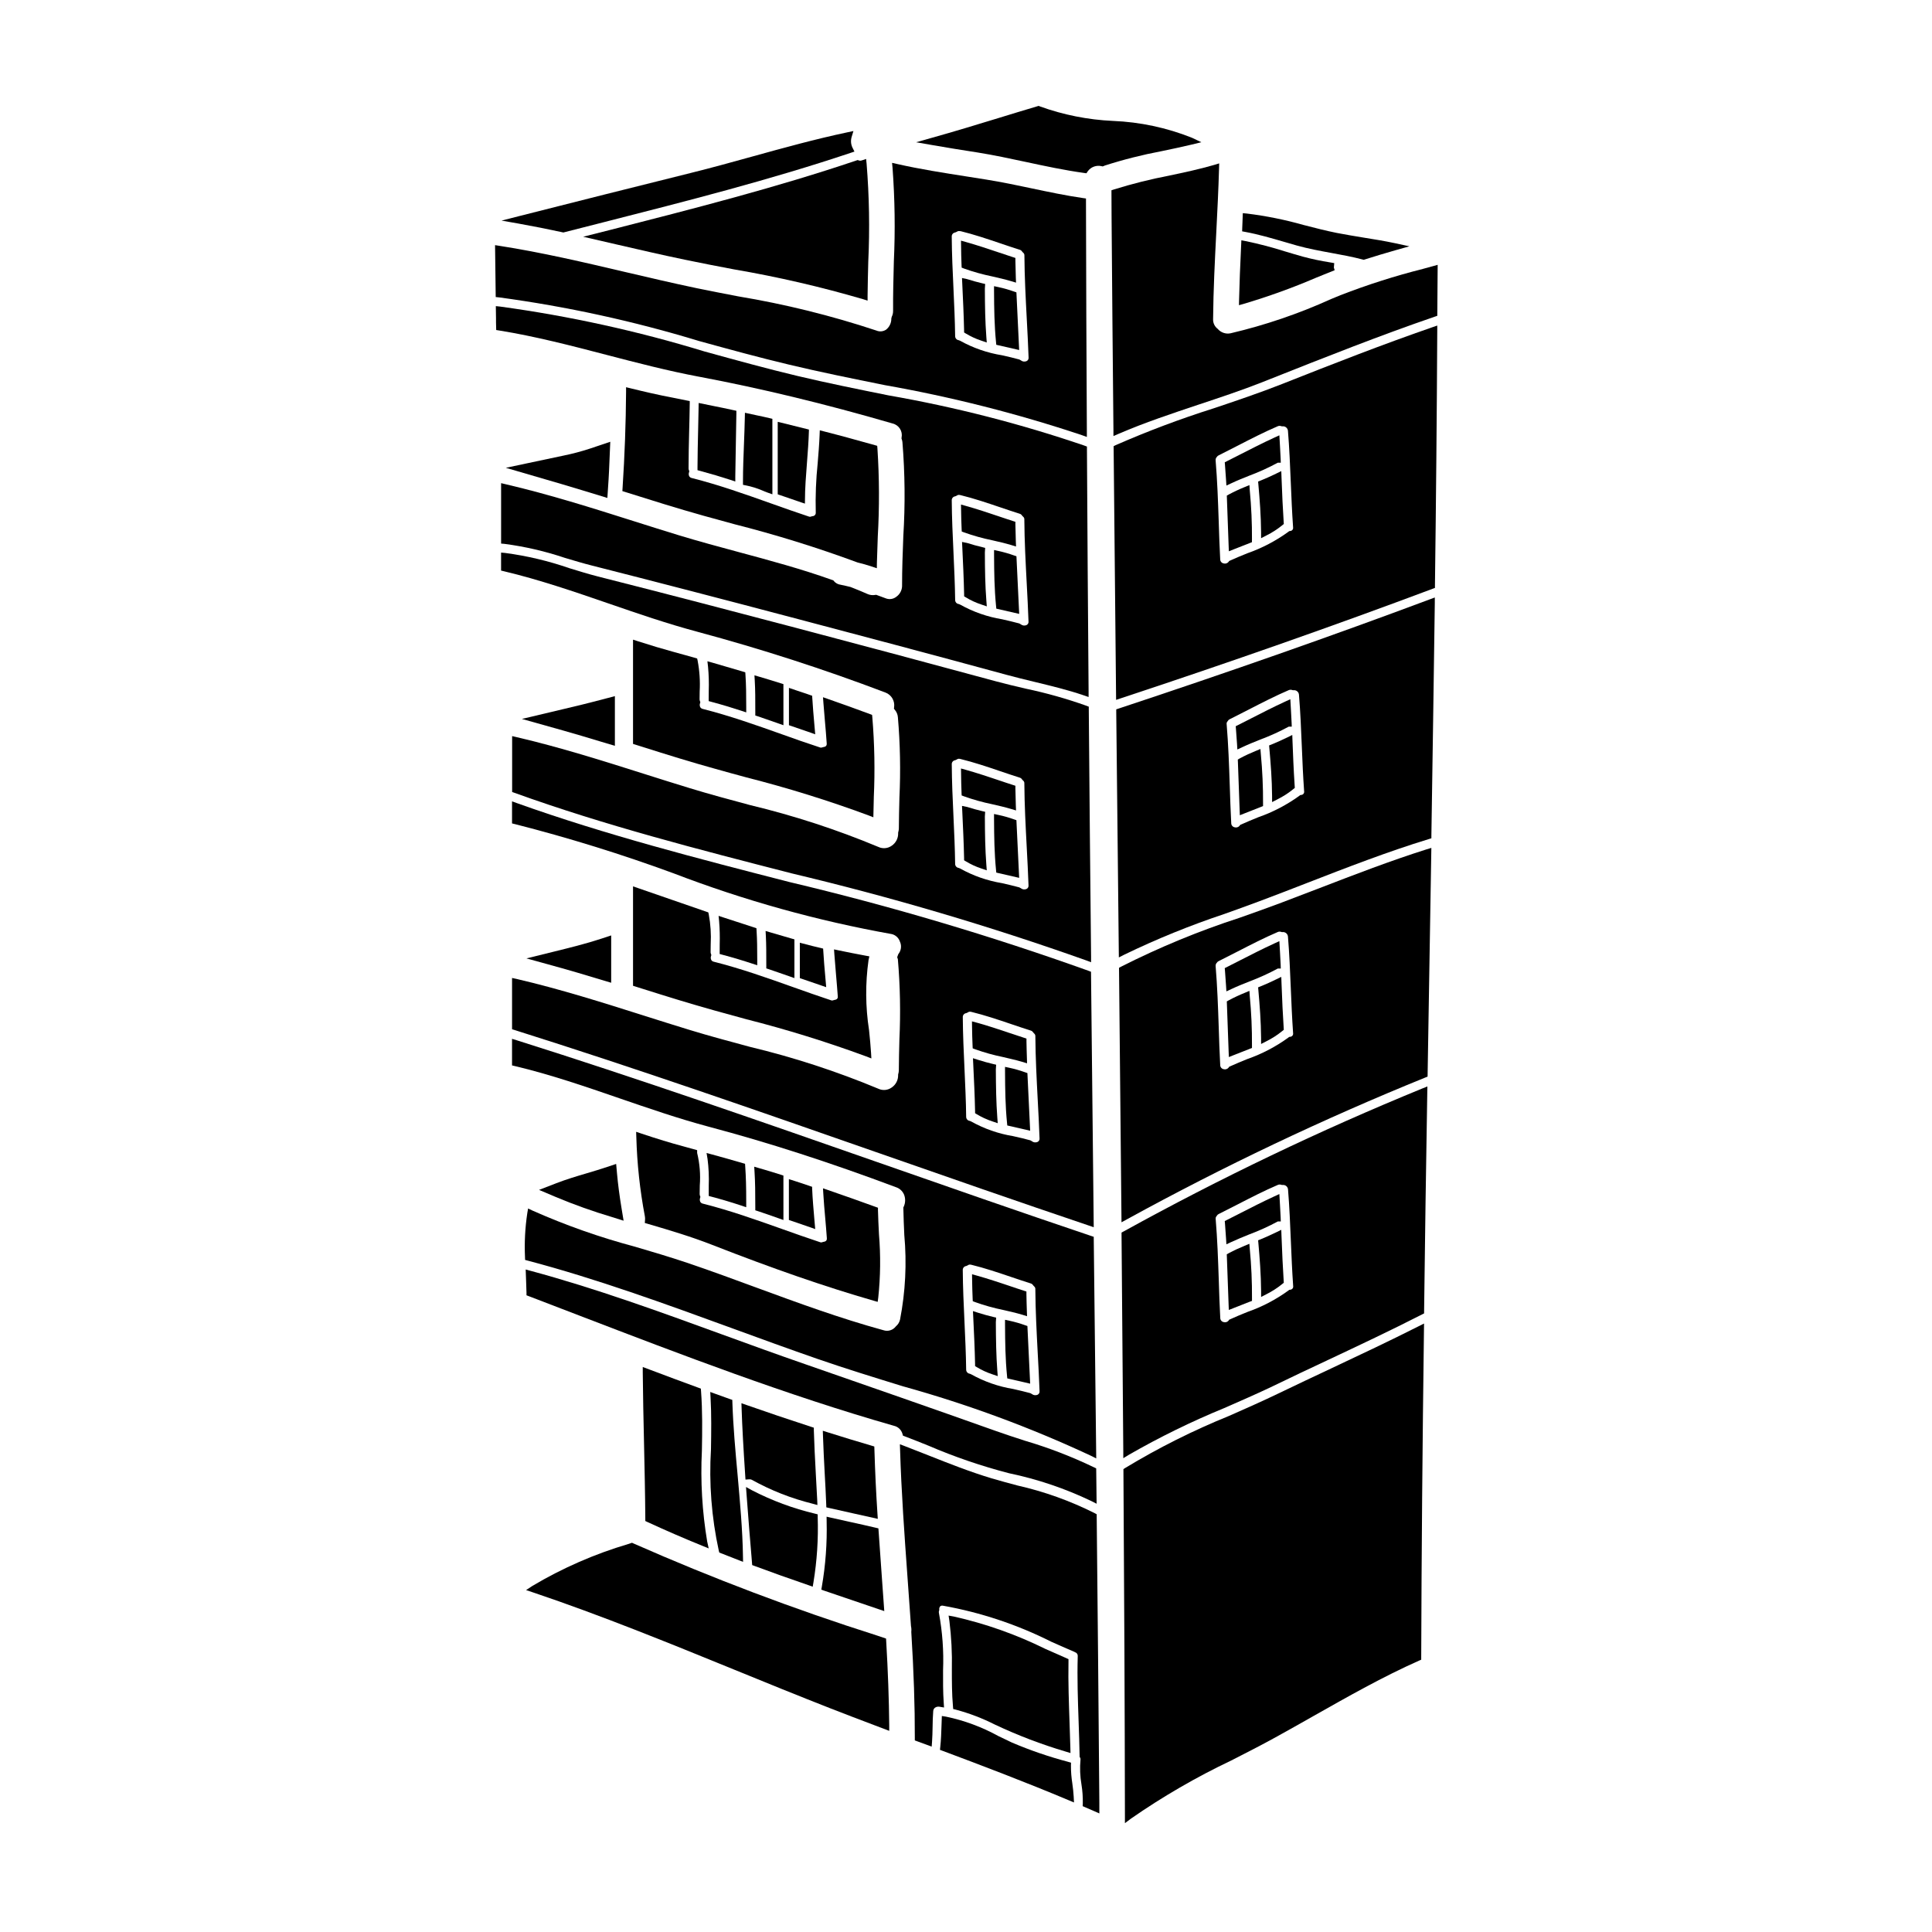
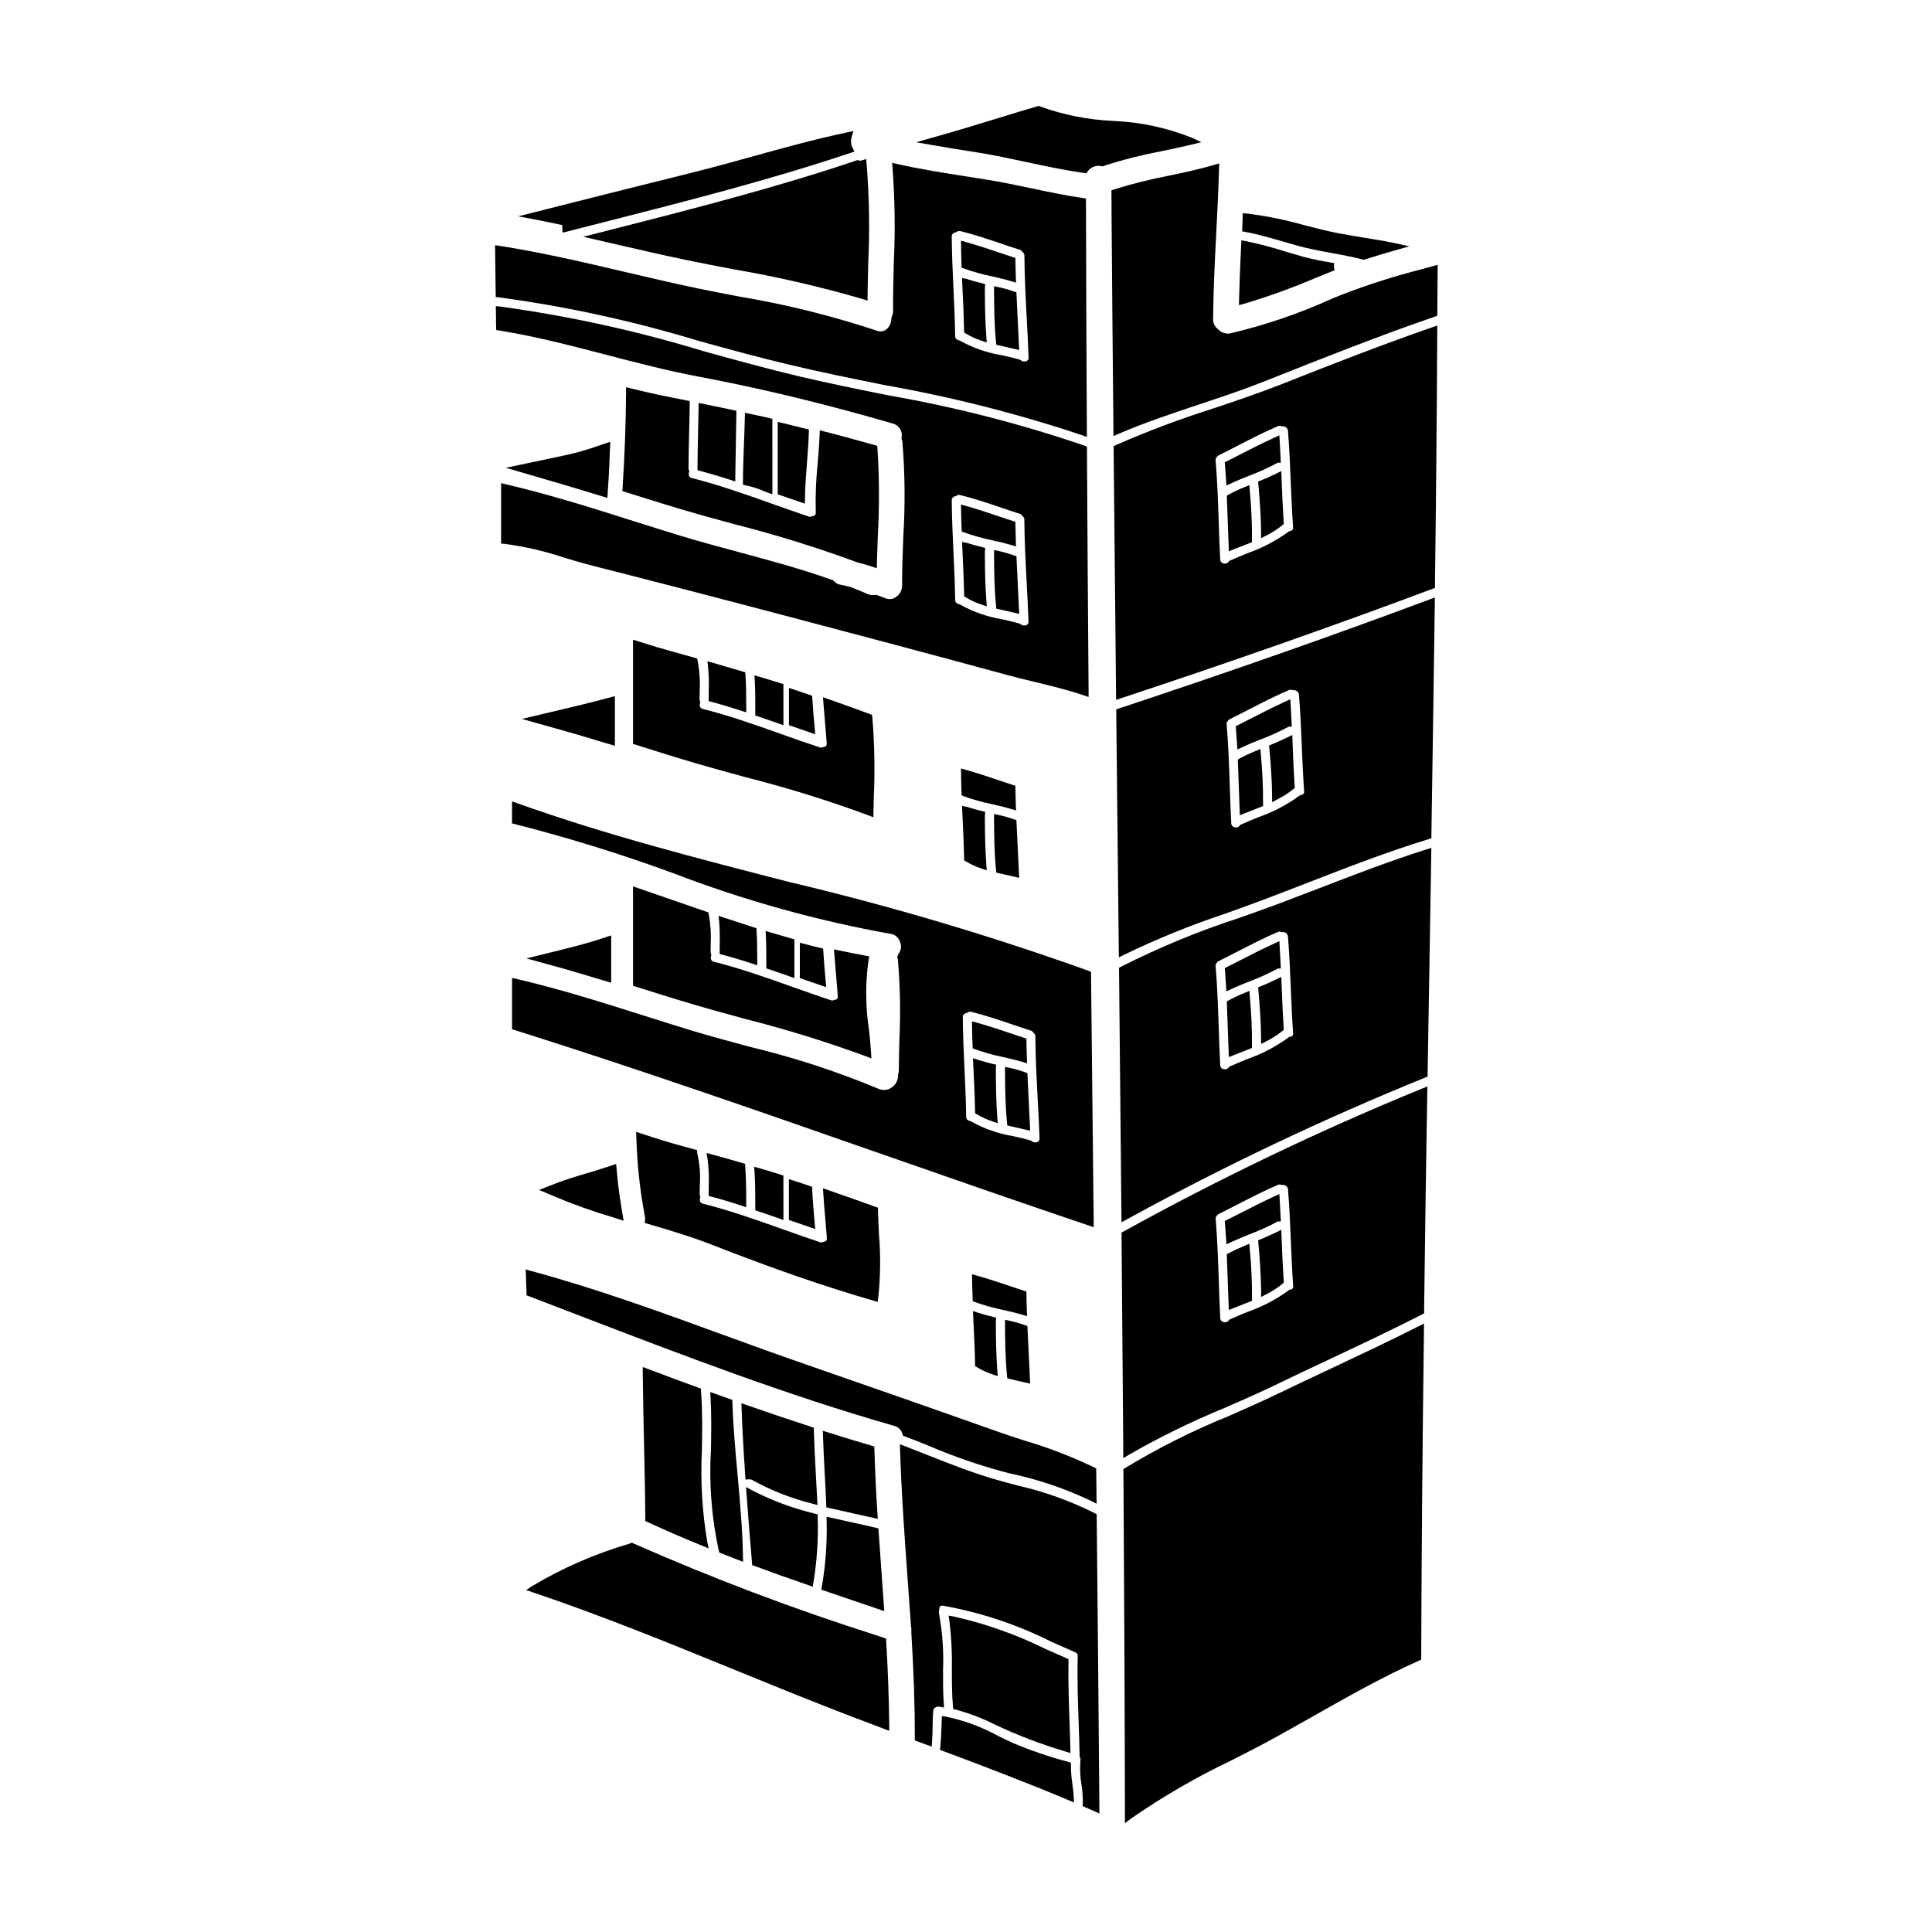
<svg xmlns="http://www.w3.org/2000/svg" fill="#000000" width="800px" height="800px" version="1.1" viewBox="144 144 512 512">
  <g>
    <path d="m347.75 400.85c1.832 0.613 3.66 1.25 5.465 1.891l1.312 0.465v-10.266l-0.715-0.203c-1.828-0.512-3.652-1.055-5.582-1.625l-1.34-0.395 0.074 1.395c0.113 2.215 0.113 4.562 0.113 7.812v0.707z" />
    <path d="m279.7 403.17v13.59l0.688 0.211c32.102 10.113 64.449 21.402 95.73 32.332 18.473 6.449 37.578 13.121 56.418 19.477l1.316 0.445-0.723-67.699-0.625-0.238v-0.004c-26.004-9.32-52.504-17.188-79.383-23.555-23.902-6.137-48.625-12.484-72.105-20.883l-1.32-0.473v5.844l0.758 0.18h0.004c14.227 3.625 28.254 7.977 42.035 13.039 18.73 7.191 38.105 12.586 57.859 16.113 0.996 0.25 1.801 0.992 2.125 1.969 0.441 0.926 0.398 2.008-0.121 2.894-0.117 0.156-0.227 0.32-0.32 0.496l-0.27 0.762 0.172 0.512h0.004c0.609 7.082 0.746 14.199 0.41 21.297-0.07 2.754-0.141 5.484-0.152 8.23-0.012 0.305-0.062 0.605-0.148 0.898l-0.039 0.156v0.168c0.023 1.309-0.617 2.539-1.703 3.269-1.035 0.746-2.394 0.871-3.543 0.324-11.031-4.602-22.414-8.312-34.035-11.098-5.281-1.418-10.738-2.879-15.969-4.481-3.977-1.215-7.938-2.469-11.895-3.723-11.02-3.496-22.434-7.109-33.953-9.789zm139.79 42.488c0.055 0.41-0.168 0.809-0.547 0.977-0.504 0.219-1.086 0.133-1.508-0.219l-0.395-0.219c-1.477-0.414-3.004-0.758-4.543-1.105h0.004c-3.918-0.641-7.695-1.961-11.16-3.902l-0.348-0.141h0.004c-0.539-0.066-0.945-0.516-0.953-1.059-0.043-4.238-0.262-8.5-0.438-12.648-0.211-4.516-0.426-9.188-0.457-13.777-0.023-0.543 0.379-1.012 0.922-1.074l0.395-0.18v-0.004c0.164-0.129 0.367-0.203 0.582-0.203 0.125 0.004 0.25 0.023 0.367 0.055 3.566 0.871 7.117 2.07 10.551 3.234 1.738 0.59 3.484 1.18 5.223 1.727l0.004 0.004c0.242 0.074 0.453 0.234 0.582 0.457l0.242 0.27v-0.004c0.254 0.195 0.391 0.504 0.363 0.824 0.039 5.629 0.34 11.328 0.629 16.84 0.18 3.379 0.359 6.758 0.48 10.148z" />
    <path d="m331.83 386.32-0.125-0.531-0.516-0.176c-3.055-1.051-6.113-2.106-9.176-3.172-2.988-1.051-5.973-2.082-8.949-3.094l-1.305-0.449v26.344l2.586 0.816c6.238 1.969 12.691 3.984 19.113 5.762 2.746 0.77 5.512 1.531 8.297 2.281 10.742 2.727 21.336 6.012 31.738 9.84l1.43 0.555-0.09-1.531c-0.105-1.801-0.312-3.836-0.531-5.992-0.953-6.137-0.996-12.383-0.133-18.535l0.223-0.992-1.008-0.184c-2.363-0.438-4.723-0.902-7.086-1.395l-1.273-0.27 0.09 1.301c0.129 1.824 0.289 3.637 0.445 5.457s0.328 3.75 0.461 5.668c0.02 0.211 0.078 0.859-0.879 0.973l-0.305 0.082 0.004-0.004c-0.207 0.094-0.441 0.094-0.648 0-3.391-1.121-6.754-2.312-10.117-3.512-6.773-2.41-13.777-4.898-20.902-6.691-0.281-0.047-0.527-0.219-0.676-0.461-0.156-0.316-0.184-0.676-0.07-1.008l0.086-0.301-0.098-0.297c-0.074-0.164-0.105-0.348-0.094-0.531 0-0.668 0-1.344 0.023-2.016v0.004c0.145-2.66-0.027-5.324-0.516-7.941z" />
    <path d="m334.72 396.82 0.727 0.195c2.961 0.789 5.555 1.574 7.93 2.363l1.297 0.434 0.004-1.352c0-3.148-0.027-5.422-0.176-7.812l-0.043-0.668-0.637-0.207c-2.652-0.844-5.301-1.715-7.949-2.586l-1.438-0.477 0.148 1.508-0.004-0.004c0.16 1.984 0.211 3.977 0.152 5.965z" />
    <path d="m305.97 404.44v-12.543l-2.582 0.852c-4.094 1.348-8.383 2.402-12.531 3.426l-7.34 1.812 7.285 2.012c4.238 1.16 8.441 2.41 12.621 3.684z" />
-     <path d="m328.87 311.44c16.844 4.527 33.453 9.895 49.762 16.082 1.598 0.594 2.562 2.219 2.316 3.902l-0.047 0.395 0.262 0.32-0.004-0.004c0.457 0.547 0.734 1.219 0.789 1.93 0.609 7.082 0.746 14.199 0.41 21.301-0.07 2.754-0.141 5.481-0.152 8.227-0.012 0.305-0.062 0.605-0.148 0.898l-0.039 0.156v0.16c0.039 1.324-0.602 2.574-1.695 3.312-1.035 0.746-2.391 0.871-3.543 0.328-11.035-4.606-22.422-8.316-34.047-11.102-5.277-1.414-10.73-2.879-15.957-4.481-3.977-1.211-7.938-2.465-11.895-3.719-11.02-3.496-22.434-7.109-33.953-9.789l-1.207-0.281v14.812l0.652 0.23c23.891 8.625 49.035 15.074 73.352 21.312v0.004c26.422 6.277 52.484 13.977 78.074 23.062l1.348 0.508v-1.438c-0.23-21.883-0.434-43.758-0.609-65.621v-0.668l-0.621-0.238-0.004-0.004c-5.254-1.871-10.633-3.387-16.094-4.535-2.688-0.629-5.34-1.25-7.871-1.938-17.547-4.754-35.129-9.453-52.742-14.105-15.742-4.152-34.344-9.027-52.812-13.699-2.418-0.617-4.938-1.395-7.602-2.211-5.492-1.902-11.164-3.246-16.926-4.008l-1.074-0.094v4.766l0.758 0.18c9.41 2.231 18.734 5.445 27.758 8.551 7.664 2.641 15.578 5.367 23.562 7.496zm67.355 35.094c-0.023-0.543 0.379-1.012 0.918-1.07l0.395-0.18c0.164-0.137 0.371-0.211 0.582-0.211 0.125 0.004 0.254 0.023 0.375 0.059 3.562 0.867 7.117 2.066 10.547 3.231 1.742 0.59 3.488 1.18 5.223 1.727v0.004c0.246 0.074 0.453 0.234 0.578 0.457l0.246 0.273 0.004-0.004c0.258 0.191 0.398 0.5 0.367 0.82 0.035 5.633 0.34 11.328 0.629 16.84 0.176 3.387 0.359 6.766 0.477 10.141v-0.004c0.055 0.41-0.168 0.809-0.543 0.977-0.508 0.215-1.09 0.133-1.512-0.215l-0.395-0.219c-1.477-0.395-3.004-0.758-4.539-1.105v-0.004c-3.918-0.641-7.695-1.961-11.156-3.898l-0.352-0.141v-0.004c-0.539-0.062-0.945-0.516-0.949-1.059-0.055-4.223-0.254-8.5-0.445-12.633-0.215-4.512-0.422-9.184-0.449-13.777z" />
    <path d="m407.91 427.39 0.078-1.23-0.758-0.176c-1.348-0.316-2.703-0.691-4.035-1.117l-1.352-0.43 0.086 1.762c0.191 4.019 0.395 8.176 0.477 12.27v0.539l0.457 0.281v-0.004c1.301 0.789 2.688 1.426 4.133 1.898l1.414 0.48-0.113-1.484c-0.301-4.094-0.363-7.988-0.387-12.789z" />
    <path d="m415.64 428.16c-1.344-0.484-2.719-0.879-4.117-1.18l-1.18-0.25v1.223c0.027 4.918 0.082 9.055 0.527 13.609l0.07 0.699 6.062 1.391-0.73-15.277z" />
    <path d="m416.18 425.79-0.039-1.391c-0.059-1.449-0.086-2.93-0.117-4.469v-0.699l-0.664-0.215c-1.277-0.414-2.555-0.844-3.828-1.266-2.816-0.949-5.731-1.926-8.66-2.734l-1.293-0.34 0.02 1.316c0.031 1.727 0.059 3.461 0.145 5.191l0.031 0.637 0.602 0.23c2.449 0.879 4.961 1.578 7.512 2.094 1.645 0.395 3.344 0.762 4.973 1.25z" />
    <path d="m331.81 329.05v0.75l0.723 0.195c2.938 0.789 5.531 1.574 7.93 2.363l1.297 0.434v-1.367c0-3.543-0.031-5.949-0.203-8.574l-0.047-0.684-0.992-0.297c-2.539-0.75-5.086-1.508-7.629-2.231l-1.418-0.395 0.168 1.461v0.004c0.195 2.102 0.258 4.215 0.188 6.324-0.008 0.68-0.016 1.348-0.016 2.016z" />
    <path d="m362.95 405.61-0.211-2.441c-0.215-2.43-0.441-4.934-0.578-7.418l-0.023-0.367-0.359-0.082c-1.617-0.395-3.316-0.789-5.199-1.309l-0.617-0.164v9.379l0.328 0.117c1.867 0.656 3.734 1.289 5.602 1.922z" />
    <path d="m415.64 495.19c-1.344-0.484-2.719-0.879-4.117-1.18l-1.18-0.25v1.219c0.027 4.922 0.082 9.055 0.527 13.613l0.07 0.699 6.062 1.391-0.73-15.277z" />
    <path d="m416.18 492.81-0.051-1.375c-0.059-1.449-0.086-2.93-0.117-4.469v-0.703l-0.664-0.211c-1.262-0.395-2.519-0.832-3.777-1.254-2.832-0.949-5.766-1.934-8.707-2.754l-1.266-0.352 0.02 1.316c0.031 1.727 0.059 3.461 0.145 5.188l0.031 0.637 0.598 0.23h-0.004c2.453 0.879 4.969 1.582 7.523 2.102 1.641 0.375 3.336 0.758 4.965 1.242z" />
    <path d="m360.04 338.6-0.219-2.519c-0.211-2.422-0.434-4.93-0.574-7.367v-0.324l-0.312-0.109c-1.18-0.422-2.363-0.812-3.543-1.199l-2.312-0.789v9.895l0.332 0.113c1.867 0.656 3.734 1.289 5.602 1.926z" />
    <path d="m407.91 494.41 0.078-1.23-0.758-0.176c-1.348-0.32-2.703-0.691-4.035-1.117l-1.352-0.434 0.086 1.766c0.191 4.019 0.395 8.176 0.477 12.27v0.539l0.457 0.281v-0.004c1.301 0.789 2.688 1.43 4.133 1.902l1.414 0.48-0.113-1.488c-0.301-4.074-0.363-7.984-0.387-12.789z" />
    <path d="m328.88 319.07-0.133-0.57-2.965-0.832c-1.18-0.336-2.363-0.672-3.543-0.984-2.793-0.758-5.801-1.66-9.195-2.754l-1.285-0.418v27.629l2.688 0.844c6.207 1.969 12.621 3.969 19.012 5.734 2.754 0.789 5.512 1.523 8.289 2.281v0.004c10.965 2.781 21.777 6.141 32.387 10.07l1.312 0.512 0.121-5.25h-0.004c0.328-7.094 0.199-14.203-0.391-21.281l-0.062-0.609-0.57-0.211c-3.68-1.371-7.328-2.684-11.02-3.969l-1.418-0.496 0.109 1.496c0.117 1.574 0.262 3.172 0.395 4.758 0.172 1.969 0.352 3.969 0.48 5.984 0 0.211 0.078 0.859-0.883 0.973l-0.301 0.082v-0.004c-0.207 0.094-0.441 0.094-0.645 0-3.379-1.098-6.742-2.277-10.109-3.492-6.769-2.406-13.777-4.894-20.891-6.691-0.285-0.055-0.531-0.227-0.684-0.469-0.156-0.312-0.184-0.676-0.07-1.008l0.09-0.301-0.102-0.297v0.004c-0.066-0.168-0.102-0.352-0.094-0.531 0-0.672 0-1.348 0.023-2.023 0.156-2.738-0.027-5.484-0.543-8.18z" />
    <path d="m306.95 341.65v-13.172l-3.707 0.984c-3.266 0.871-6.539 1.648-9.84 2.43l-11.094 2.633 10.98 3.082c3.234 0.91 6.449 1.879 9.84 2.902z" />
    <path d="m398.82 354.16 0.031 0.641 0.598 0.227 0.004 0.004c2.449 0.879 4.965 1.578 7.516 2.102 1.641 0.375 3.34 0.762 4.969 1.246l1.32 0.395-0.055-1.375c-0.055-1.449-0.086-2.93-0.113-4.469v-0.699l-0.668-0.215c-1.262-0.395-2.527-0.836-3.789-1.254-2.828-0.949-5.754-1.934-8.695-2.754l-1.266-0.355 0.023 1.32c0.02 1.727 0.051 3.461 0.125 5.188z" />
    <path d="m344.84 333.83c1.832 0.613 3.66 1.25 5.461 1.891l1.316 0.469-0.004-10.895-0.691-0.215c-1.871-0.582-3.766-1.18-5.637-1.719l-1.348-0.395 0.082 1.398c0.145 2.449 0.145 4.871 0.145 8.539v0.707z" />
    <path d="m405 360.37 0.078-1.234-0.758-0.176c-1.344-0.316-2.695-0.691-4.035-1.117l-1.344-0.273 0.07 1.418c0.191 4.082 0.395 8.301 0.484 12.461v0.535l0.457 0.281 0.004-0.004c1.297 0.789 2.684 1.43 4.133 1.906l1.414 0.48-0.113-1.488c-0.309-4.09-0.371-7.992-0.391-12.789z" />
    <path d="m398.82 214.29 0.031 0.637 0.598 0.23 0.004 0.004c2.453 0.879 4.973 1.582 7.527 2.102 1.637 0.375 3.332 0.758 4.957 1.242l1.32 0.395-0.055-1.375c-0.055-1.453-0.086-2.934-0.113-4.469v-0.699l-0.668-0.215c-1.266-0.41-2.535-0.832-3.801-1.262-2.824-0.949-5.746-1.93-8.684-2.754l-1.266-0.352 0.023 1.32c0.02 1.734 0.051 3.469 0.125 5.195z" />
    <path d="m408.61 359.97-1.18-0.254v1.223c0.027 4.918 0.082 9.055 0.527 13.609l0.07 0.699 6.062 1.391-0.73-15.277-0.621-0.219h-0.004c-1.344-0.484-2.723-0.875-4.125-1.172z" />
    <path d="m329.24 234.37c7.871 2.164 16.039 4.406 23.895 6.269 8.211 1.969 16.863 3.711 25.234 5.402v0.004c17.746 3.129 35.234 7.566 52.328 13.27l1.332 0.484v-1.414c-0.117-20.309-0.195-40.621-0.234-60.93v-0.852l-0.844-0.121c-4.543-0.66-9.117-1.625-13.535-2.559-3.938-0.832-8-1.688-12.062-2.336-1.703-0.281-3.414-0.543-5.117-0.809-6.09-0.953-12.383-1.934-18.5-3.32l-1.332-0.301 0.129 1.355v0.004c0.613 8.258 0.727 16.547 0.344 24.816-0.113 4.289-0.227 8.727-0.199 13.059l-0.004 0.004c0.012 0.535-0.109 1.07-0.352 1.551l-0.109 0.449-0.004-0.004c0.031 1.156-0.488 2.262-1.395 2.977-0.773 0.508-1.746 0.59-2.59 0.223-11.949-3.965-24.188-6.988-36.605-9.055-3.688-0.707-7.356-1.418-10.98-2.164-6.297-1.32-12.695-2.82-18.895-4.273-10.887-2.559-22.145-5.203-33.398-6.953l-1.152-0.18 0.176 13.754 0.871 0.09v-0.004c17.949 2.422 35.672 6.289 53 11.562zm69.273-29.125c3.566 0.871 7.121 2.07 10.559 3.234 1.738 0.59 3.481 1.18 5.207 1.723 0.246 0.074 0.453 0.238 0.582 0.457l0.246 0.273h0.004c0.258 0.188 0.398 0.5 0.367 0.82 0.035 5.629 0.34 11.328 0.629 16.84 0.176 3.383 0.359 6.762 0.477 10.137v-0.004c0.055 0.414-0.168 0.812-0.547 0.98-0.504 0.219-1.086 0.137-1.508-0.215l-0.395-0.219c-1.477-0.414-3-0.758-4.535-1.105v-0.004c-3.922-0.625-7.707-1.934-11.176-3.867l-0.352-0.137c-0.535-0.066-0.941-0.52-0.949-1.059-0.055-4.223-0.254-8.5-0.445-12.633-0.211-4.519-0.43-9.188-0.457-13.777v-0.004c-0.02-0.543 0.379-1.012 0.922-1.078l0.395-0.172c0.164-0.133 0.371-0.207 0.586-0.207 0.125-0.004 0.254 0.008 0.379 0.035z" />
    <path d="m405 290.43 0.078-1.23-0.75-0.195c-1.336-0.309-2.691-0.684-4.035-1.113l-1.344-0.273 0.07 1.418c0.191 4.082 0.395 8.301 0.484 12.461v0.535l0.457 0.281h0.004c1.297 0.789 2.684 1.426 4.133 1.898l1.414 0.484-0.113-1.488c-0.316-4.082-0.379-7.977-0.398-12.777z" />
    <path d="m484.51 208.15c1.055 0.309 2.113 0.617 3.184 0.922 3.047 0.848 6.156 1.418 9.164 1.969 2.731 0.5 5.559 1.016 8.266 1.734l0.281 0.074 0.273-0.086c2.668-0.844 5.34-1.656 8.012-2.414l3.809-1.074-3.867-0.836c-2.691-0.578-5.465-1.023-8.145-1.453-2.387-0.395-4.797-0.789-7.227-1.258-2.906-0.586-5.84-1.34-8.66-2.07l-0.004 0.004c-4.981-1.418-10.059-2.445-15.195-3.074l-1.043-0.098-0.09 2.398c-0.023 0.52-0.047 1.039-0.062 1.574l-0.023 0.844 0.828 0.152c3.527 0.652 6.914 1.645 10.5 2.691z" />
-     <path d="m293.07 205.56 0.227 0.051 10.812-2.754c21.621-5.512 43.977-11.195 65.242-18.324l1.086-0.363-0.523-1.043c-0.426-0.883-0.504-1.891-0.223-2.828l0.477-1.574-1.621 0.344c-8.402 1.773-16.926 4.125-25.129 6.398-5.402 1.496-10.992 3.043-16.434 4.387-15.219 3.785-30.438 7.613-45.656 11.48l-4.414 1.125 4.484 0.789c4.121 0.738 7.93 1.5 11.672 2.312z" />
+     <path d="m293.07 205.56 0.227 0.051 10.812-2.754c21.621-5.512 43.977-11.195 65.242-18.324l1.086-0.363-0.523-1.043c-0.426-0.883-0.504-1.891-0.223-2.828l0.477-1.574-1.621 0.344c-8.402 1.773-16.926 4.125-25.129 6.398-5.402 1.496-10.992 3.043-16.434 4.387-15.219 3.785-30.438 7.613-45.656 11.48c4.121 0.738 7.93 1.5 11.672 2.312z" />
    <path d="m492.89 217.55c1.574-0.633 3.148-1.27 4.809-1.941l-0.211-0.703 0.102-1.18-1.18-0.203c-2.387-0.375-4.75-0.875-7.082-1.496-1.574-0.438-3.148-0.91-4.723-1.383h-0.004c-3.453-1.098-6.961-2.019-10.512-2.754l-1.113-0.211-0.051 1.133c-0.281 5.805-0.457 10.488-0.559 14.742l-0.027 1.324 1.27-0.352v-0.004c6.559-1.945 12.996-4.269 19.281-6.973z" />
    <path d="m412.73 291.2c-1.344-0.484-2.715-0.879-4.113-1.18l-1.18-0.254v1.223c0.027 4.918 0.082 9.055 0.527 13.609l0.07 0.699 6.062 1.391-0.73-15.277z" />
    <path d="m298.55 206.74 8.617 1.988c5.965 1.379 12.125 2.805 18.258 4.082 4.375 0.918 8.816 1.762 13.277 2.613v-0.004c11.457 1.969 22.793 4.59 33.953 7.852l1.266 0.395v-1.328c0.027-2.988 0.105-5.984 0.18-8.98v-0.004c0.41-8.668 0.258-17.355-0.445-26.008l-0.129-1.219-1.18 0.395-0.004-0.004c-0.242 0.086-0.504 0.086-0.742 0l-0.316-0.102-0.312 0.105c-21.172 7.16-43.492 12.852-65.082 18.363z" />
    <path d="m408.61 220.09-1.18-0.25v1.223c0.027 4.918 0.082 9.055 0.527 13.609l0.07 0.699 6.062 1.387-0.73-15.277-0.625-0.219-0.004 0.004c-1.344-0.484-2.723-0.875-4.121-1.176z" />
    <path d="m357.32 277.46v-0.68c0-3.391 0.281-6.828 0.535-10.152 0.211-2.754 0.434-5.59 0.512-8.398v-0.395l-0.395-0.098c-2.422-0.609-4.84-1.223-7.262-1.805l-0.605-0.145v19.211l0.328 0.117c2.07 0.727 4.141 1.43 6.215 2.129z" />
    <path d="m347.38 274.53 1.312 0.465-0.004-20.004-0.754-0.18c-1.109-0.266-2.289-0.516-3.453-0.758l-3.066-0.664-0.027 1.18c-0.047 2.344-0.137 4.68-0.227 7.016-0.129 3.301-0.266 6.715-0.266 10.109v0.789l0.789 0.164v-0.008c1.469 0.301 2.91 0.742 4.293 1.324 0.445 0.207 0.883 0.387 1.402 0.566z" />
-     <path d="m337.96 495.98c7.477 2.734 15.234 5.562 22.828 8.195 7.262 2.512 14.996 4.894 22.48 7.203h-0.004c17.082 4.738 33.738 10.891 49.801 18.391l1.449 0.73-0.664-58.734-0.664-0.219c-19.035-6.414-38.336-13.156-56.996-19.68-31.113-10.867-63.281-22.102-95.215-32.172l-1.281-0.395v7.047l0.758 0.176c9.41 2.231 18.73 5.445 27.75 8.551 7.664 2.641 15.59 5.367 23.57 7.504 15.867 4.211 32.145 9.473 49.766 16.082l-0.004-0.008c0.926 0.328 1.672 1.035 2.051 1.945 0.406 1.031 0.375 2.184-0.09 3.188l-0.098 0.207v0.223c0.043 2.363 0.145 4.723 0.25 7.062v0.004c0.684 7.492 0.305 15.047-1.129 22.434-0.164 0.699-0.551 1.324-1.098 1.781-0.77 1.02-2.102 1.434-3.309 1.023-11.504-3.148-22.734-7.273-33.59-11.266-5.926-2.184-12.051-4.438-18.191-6.523-4.688-1.574-9.5-3.008-14.168-4.375v0.004c-9.246-2.465-18.285-5.652-27.031-9.535l-1.18-0.562-0.219 1.281v0.004c-0.578 3.84-0.781 7.731-0.602 11.613l0.023 0.734 0.707 0.188c18.246 4.816 36.469 11.469 54.098 17.898zm81.535 16.676-0.004 0.004c0.055 0.41-0.168 0.805-0.547 0.977-0.504 0.211-1.082 0.125-1.508-0.223l-0.395-0.215c-1.477-0.395-3.004-0.758-4.543-1.105h0.004c-3.918-0.641-7.695-1.961-11.16-3.902l-0.348-0.141h0.004c-0.539-0.066-0.945-0.52-0.953-1.059-0.055-4.227-0.254-8.5-0.445-12.633-0.211-4.519-0.426-9.188-0.457-13.777-0.023-0.547 0.379-1.016 0.922-1.074l0.395-0.18v-0.004c0.164-0.133 0.367-0.203 0.582-0.203 0.125 0 0.25 0.02 0.367 0.055 3.566 0.867 7.117 2.07 10.551 3.234 1.738 0.586 3.484 1.18 5.223 1.723h0.004c0.246 0.078 0.453 0.242 0.582 0.461l0.242 0.27c0.258 0.191 0.395 0.504 0.363 0.82 0.039 5.629 0.34 11.328 0.629 16.84 0.188 3.383 0.367 6.762 0.488 10.137z" />
    <path d="m338.86 271.61v-1.348c0.027-2.754 0.086-5.531 0.141-8.297 0.055-2.766 0.117-5.543 0.145-8.316v-0.789l-0.789-0.168c-1.824-0.395-3.656-0.789-5.512-1.148l-3.691-0.754-0.02 1.18c-0.035 1.977-0.078 3.945-0.121 5.902-0.078 3.32-0.152 6.644-0.168 9.973v0.758l0.727 0.195c2.938 0.789 5.543 1.574 7.965 2.363z" />
    <path d="m329.2 243.82c16.562 3.121 33.375 7.184 51.395 12.422 1.637 0.414 2.664 2.035 2.34 3.691l-0.039 0.242 0.082 0.23v0.004c0.098 0.266 0.156 0.539 0.18 0.82 0.668 8.25 0.746 16.535 0.234 24.797-0.168 4.352-0.34 8.855-0.332 13.305h0.004c-0.043 1.148-0.625 2.207-1.574 2.852-0.742 0.57-1.715 0.73-2.598 0.438l-2.703-0.996-0.262 0.043c-0.707 0.121-1.434 0.023-2.086-0.273-1.105-0.5-2.211-0.945-3.316-1.391l-1.133-0.449c-0.859-0.203-1.715-0.414-2.613-0.594h-0.004c-0.684-0.086-1.312-0.422-1.762-0.945l-0.176-0.227-0.262-0.082c-8.121-2.91-16.637-5.203-24.875-7.418-5.234-1.41-10.652-2.871-15.852-4.457-3.973-1.215-7.934-2.469-11.891-3.723-11.02-3.496-22.457-7.109-33.953-9.785l-1.203-0.285v16.012l0.898 0.078c5.422 0.711 10.758 1.949 15.941 3.691 2.516 0.754 4.887 1.465 7.219 2.051 16.715 4.246 34.699 8.914 54.973 14.277 15.039 3.969 34.875 9.227 54.918 14.684 2.402 0.656 4.887 1.258 7.406 1.867 4.328 1.047 8.832 2.133 13.02 3.562l1.316 0.453v-1.391c-0.172-21.445-0.32-42.883-0.438-64.305v-0.68l-0.633-0.234v-0.004c-16.961-5.793-34.348-10.25-52.004-13.332-8-1.617-16.281-3.285-24.109-5.148-8.027-1.914-16.105-4.137-24.66-6.496-17.699-5.41-35.805-9.383-54.141-11.887l-1.105-0.113 0.047 3.231c0 0.762 0 1.527 0.031 2.281l0.02 0.82 0.812 0.129c9.613 1.551 19.215 4.055 28.5 6.477 7.945 2.07 16.164 4.211 24.387 5.758zm84.922 65.402c-1.477-0.395-3-0.758-4.535-1.105-3.918-0.641-7.695-1.961-11.16-3.902l-0.352-0.141c-0.539-0.059-0.949-0.516-0.949-1.059-0.055-4.223-0.254-8.5-0.445-12.633-0.211-4.519-0.43-9.188-0.457-13.777-0.023-0.543 0.379-1.016 0.918-1.074l0.395-0.176v-0.004c0.164-0.133 0.371-0.207 0.582-0.207 0.125 0.004 0.254 0.02 0.375 0.055 3.562 0.871 7.117 2.07 10.547 3.234 1.742 0.59 3.488 1.18 5.223 1.727v0.004c0.242 0.07 0.449 0.234 0.578 0.453l0.25 0.277 0.004-0.004c0.258 0.191 0.395 0.5 0.363 0.82 0.035 5.629 0.34 11.328 0.629 16.844 0.176 3.383 0.359 6.762 0.477 10.137v-0.004c0.055 0.41-0.168 0.805-0.543 0.977-0.508 0.215-1.09 0.129-1.512-0.219z" />
    <path d="m326.79 251.11v-0.824l-0.789-0.152c-1.133-0.211-2.285-0.453-3.445-0.695l-0.293-0.059c-3.816-0.711-7.609-1.605-11.137-2.469l-1.211-0.297v1.246c-0.055 8.297-0.367 16.875-0.93 25.496l-0.051 0.789 0.734 0.23c6.809 2.144 13.852 4.367 20.895 6.332 2.598 0.723 5.207 1.441 7.832 2.148l0.008 0.008c11.117 2.812 22.074 6.215 32.828 10.188 1.297 0.312 2.562 0.676 3.879 1.113l1.262 0.422 0.012-1.352c0.059-2.363 0.145-4.691 0.234-7.043 0.449-7.785 0.418-15.59-0.094-23.371l-0.059-0.676-0.652-0.184c-4.227-1.18-8.77-2.449-13.383-3.621l-1.18-0.301-0.047 1.215c-0.094 2.488-0.309 5.023-0.508 7.477v0.004c-0.453 4.336-0.625 8.703-0.512 13.062 0.031 0.254-0.047 0.508-0.215 0.699-0.172 0.191-0.418 0.297-0.672 0.293l-0.297 0.082c-0.203 0.094-0.438 0.102-0.645 0.02-3.391-1.121-6.758-2.316-10.125-3.516-6.769-2.41-13.777-4.894-20.891-6.691-0.281-0.051-0.531-0.219-0.68-0.465-0.16-0.312-0.184-0.676-0.07-1.012l0.082-0.305-0.094-0.293-0.004 0.004c-0.07-0.164-0.102-0.344-0.094-0.527 0-3.219 0.074-6.438 0.152-9.66 0.066-2.449 0.125-4.883 0.156-7.316z" />
    <path d="m413.26 288.83-0.055-1.375c-0.055-1.453-0.086-2.934-0.113-4.469v-0.699l-0.668-0.215c-1.262-0.395-2.527-0.836-3.789-1.254-2.828-0.953-5.754-1.934-8.695-2.754l-1.266-0.355 0.023 1.32c0.027 1.727 0.059 3.461 0.145 5.188l0.031 0.641 0.598 0.227c2.449 0.879 4.965 1.582 7.516 2.102 1.641 0.375 3.34 0.762 4.969 1.246z" />
    <path d="m304.96 275.96 0.324-4.965c0.09-1.398 0.145-2.793 0.203-4.199l0.242-5.723-5.434 1.828 0.004-0.004c-2.273 0.746-4.59 1.359-6.934 1.836l-15.316 3.242 15.027 4.383c2.363 0.695 4.75 1.418 7.121 2.144z" />
    <path d="m405 220.49 0.078-1.23-0.758-0.18c-1.359-0.316-2.711-0.691-4.035-1.113l-1.344-0.293 0.066 1.418c0.195 4.086 0.395 8.312 0.488 12.477v0.535l0.453 0.285 0.004-0.004c1.301 0.789 2.688 1.426 4.137 1.902l1.414 0.48-0.113-1.488c-0.309-4.106-0.371-7.988-0.391-12.789z" />
    <path d="m475.09 404.1c2.59-0.973 5.109-2.117 7.543-3.43h0.789l-0.035-1.02c-0.039-1.078-0.105-2.144-0.168-3.215l-0.172-3.023-1.316 0.602c-3.102 1.422-6.172 2.992-9.141 4.508l-4.019 2.043 0.059 0.664c0.113 1.336 0.199 2.691 0.289 4.055l0.09 1.441 1.312-0.609c1.555-0.734 3.16-1.375 4.769-2.016z" />
    <path d="m475.11 406.59-1.254 0.527c-1.438 0.578-2.84 1.238-4.207 1.969l-0.531 0.297 0.023 0.605c0.086 2.125 0.164 4.25 0.23 6.375 0.074 2.129 0.148 4.258 0.234 6.387l0.055 1.383 1.293-0.516c1.398-0.555 2.793-1.105 4.219-1.656l0.613-0.238v-0.66c0.027-4.383-0.168-8.762-0.586-13.125z" />
    <path d="m483.61 404.4-0.055-1.516-1.363 0.664c-1.574 0.766-2.871 1.352-4.094 1.836l-0.684 0.273 0.066 0.73c0.359 4.035 0.691 8.363 0.723 12.684v1.594l1.418-0.723 0.004-0.004c1.496-0.746 2.906-1.656 4.203-2.711l0.395-0.324-0.031-0.5c-0.227-3.418-0.402-7.137-0.582-12.004z" />
    <path d="m493.81 379.31c-3.582 1.383-7.156 2.754-10.742 4.102-3.418 1.277-6.922 2.519-10.465 3.773-10.828 3.516-21.371 7.863-31.531 13.008l-0.52 0.285 0.66 67.441 1.438-0.789c25.605-14.047 52.008-26.594 79.07-37.574l0.605-0.242 1-60.613-1.305 0.395c-9.539 3.019-19.031 6.676-28.211 10.215zm-7.734 26.594c0.16 3.894 0.332 7.922 0.609 11.887 0.043 0.234-0.023 0.477-0.172 0.664-0.152 0.184-0.375 0.297-0.613 0.305l-0.262 0.039-0.203 0.164c-3.324 2.418-6.988 4.336-10.867 5.691-1.539 0.621-3.074 1.246-4.57 1.934l-0.254 0.113-0.152 0.23-0.004 0.004c-0.328 0.402-0.871 0.559-1.363 0.395-0.508-0.117-0.863-0.574-0.855-1.098-0.176-3.356-0.297-6.715-0.395-10.07-0.18-5.293-0.371-10.77-0.82-16.16h0.004c-0.027-0.336 0.098-0.668 0.344-0.898 0.102-0.18 0.262-0.316 0.449-0.395 1.695-0.84 3.379-1.703 5.059-2.57 3.445-1.773 7.012-3.609 10.629-5.156 0.145-0.062 0.305-0.094 0.465-0.094 0.145 0 0.289 0.023 0.426 0.07l0.168 0.051h0.18c0.348-0.039 0.699 0.066 0.969 0.289 0.273 0.223 0.445 0.543 0.477 0.895 0.375 4.551 0.566 9.211 0.754 13.711z" />
    <path d="m441.74 470.36-0.52 0.285v0.594c0.172 19.141 0.328 38.293 0.465 57.465v1.734l1.48-0.906c8.141-4.68 16.586-8.816 25.273-12.379 4.301-1.883 8.754-3.824 12.906-5.812 4.84-2.363 9.723-4.644 14.602-6.941 8.219-3.867 16.715-7.871 24.926-12.066l0.531-0.273v-0.594c0.234-19.379 0.516-38.734 0.844-58.07l0.027-1.48-1.379 0.555 0.004-0.004c-27.098 11.09-53.527 23.742-79.16 37.895zm28.012 23.371-0.152 0.23v0.004c-0.328 0.402-0.871 0.559-1.363 0.391-0.508-0.117-0.863-0.574-0.855-1.094-0.176-3.356-0.297-6.715-0.395-10.07-0.18-5.293-0.371-10.773-0.82-16.16l0.004-0.004c-0.043-0.254 0.035-0.512 0.207-0.703l0.141-0.199c0.102-0.18 0.262-0.32 0.449-0.395 1.695-0.84 3.379-1.703 5.059-2.57 3.445-1.773 7.012-3.613 10.629-5.156 0.145-0.062 0.305-0.094 0.465-0.094 0.145 0 0.289 0.023 0.43 0.066l0.168 0.055h0.176c0.352-0.043 0.703 0.059 0.973 0.281 0.273 0.223 0.445 0.547 0.473 0.898 0.375 4.555 0.566 9.215 0.754 13.719 0.16 3.898 0.332 7.922 0.609 11.887 0.043 0.234-0.023 0.477-0.172 0.664-0.152 0.184-0.375 0.297-0.613 0.309l-0.262 0.039-0.203 0.164c-3.324 2.418-6.984 4.336-10.867 5.688-1.539 0.625-3.074 1.246-4.57 1.938z" />
    <path d="m478.72 357.62v-0.66c0.023-4.379-0.172-8.762-0.586-13.121l-0.109-1.352-1.25 0.52h-0.004c-1.438 0.582-2.84 1.238-4.207 1.969l-0.535 0.316 0.027 0.605c0.086 2.125 0.164 4.25 0.23 6.371s0.145 4.254 0.23 6.391l0.055 1.387 1.289-0.512c1.398-0.555 2.793-1.105 4.219-1.66z" />
    <path d="m475.79 488.75v-0.66c0.027-4.379-0.168-8.762-0.586-13.121l-0.105-1.352-1.25 0.52c-1.438 0.582-2.844 1.238-4.211 1.969l-0.531 0.297 0.023 0.605c0.086 2.121 0.164 4.246 0.23 6.371 0.074 2.129 0.148 4.262 0.234 6.391l0.055 1.383 1.285-0.508c1.398-0.555 2.793-1.105 4.219-1.66z" />
    <path d="m478.1 472.42-0.684 0.273 0.066 0.727c0.359 4.039 0.691 8.363 0.723 12.688v1.594l1.418-0.723v-0.004c1.496-0.746 2.906-1.656 4.203-2.715l0.395-0.324-0.031-0.496c-0.227-3.438-0.395-7.141-0.582-12.008l-0.055-1.512-1.363 0.664c-1.531 0.742-2.875 1.34-4.09 1.836z" />
    <path d="m475.09 471.12c2.59-0.965 5.109-2.109 7.543-3.422h0.789l-0.035-1.023c-0.039-1.074-0.105-2.141-0.168-3.207l-0.172-3.031-1.316 0.602c-3.074 1.414-6.117 2.969-9.055 4.473-1.18 0.594-2.336 1.18-3.508 1.781l-0.594 0.301 0.059 0.664c0.113 1.336 0.199 2.691 0.289 4.055l0.09 1.441 1.312-0.609c1.551-0.719 3.156-1.375 4.766-2.023z" />
    <path d="m481.01 341.28-0.684 0.27 0.066 0.73c0.359 4.035 0.695 8.363 0.723 12.684v1.594l1.422-0.723v-0.004c1.5-0.746 2.91-1.652 4.207-2.711l0.395-0.32-0.035-0.504c-0.289-4.383-0.461-8.719-0.582-12.004l-0.055-1.516-1.359 0.668c-1.516 0.727-2.848 1.344-4.098 1.836z" />
    <path d="m483.61 270.36-0.055-1.512-1.363 0.664c-1.574 0.762-2.871 1.348-4.094 1.832l-0.684 0.273 0.066 0.73c0.359 4.035 0.691 8.363 0.723 12.684v1.594l1.418-0.723 0.004-0.004c1.496-0.746 2.906-1.656 4.203-2.711l0.395-0.32-0.031-0.5c-0.227-3.441-0.402-7.141-0.582-12.008z" />
    <path d="m475.11 272.55-1.254 0.523c-1.438 0.578-2.84 1.238-4.207 1.969l-0.531 0.301 0.023 0.602c0.086 2.125 0.164 4.25 0.23 6.375 0.074 2.129 0.148 4.258 0.234 6.387l0.055 1.387 1.285-0.512c1.398-0.551 2.793-1.102 4.219-1.656l0.613-0.238v-0.656l0.008-0.004c0.027-4.383-0.168-8.766-0.586-13.125z" />
    <path d="m483.78 245.76c-6 2.363-12.223 4.465-18.238 6.481h-0.004c-8.777 2.773-17.402 6.019-25.84 9.715l-0.578 0.285 0.66 67.23 1.277-0.426c28.918-9.547 56.703-19.305 82.59-29.008l0.629-0.23v-0.672c0.293-22.277 0.496-44.977 0.613-67.469v-1.391l-1.316 0.453c-13.297 4.598-26.41 9.734-39.793 15.031zm2.293 26.109c0.16 3.898 0.332 7.922 0.609 11.887 0.043 0.234-0.023 0.477-0.172 0.66-0.152 0.188-0.375 0.297-0.613 0.305l-0.262 0.043-0.203 0.164v0.004c-3.324 2.414-6.988 4.332-10.867 5.688-1.539 0.625-3.074 1.246-4.57 1.934l-0.254 0.113-0.152 0.234h-0.004c-0.328 0.402-0.871 0.562-1.363 0.395-0.508-0.117-0.867-0.574-0.855-1.094-0.176-3.356-0.297-6.715-0.395-10.066-0.18-5.297-0.371-10.773-0.82-16.164l0.004-0.004c-0.027-0.336 0.098-0.664 0.344-0.895 0.102-0.176 0.262-0.316 0.449-0.391 1.695-0.844 3.379-1.707 5.059-2.574 3.445-1.773 7.012-3.609 10.629-5.156 0.145-0.062 0.305-0.098 0.465-0.094 0.145 0 0.289 0.023 0.426 0.07l0.168 0.051h0.18c0.348-0.039 0.695 0.066 0.969 0.289 0.27 0.223 0.441 0.543 0.477 0.891 0.375 4.547 0.566 9.199 0.754 13.711z" />
    <path d="m461.66 251.22c5.582-1.855 11.355-3.766 16.961-5.977l2.18-0.867c14.168-5.625 28.812-11.441 43.438-16.457l0.656-0.223 0.102-13.512-3.891 1.07h0.004c-7.434 1.875-14.746 4.207-21.895 6.981l-2.434 1.004v-0.004c-8.574 3.894-17.504 6.938-26.672 9.09-1.27 0.262-2.578-0.191-3.414-1.18-0.805-0.609-1.258-1.574-1.211-2.582 0.066-7.688 0.465-15.5 0.848-23.059 0.281-5.512 0.57-11.227 0.727-16.848l0.039-1.355-1.301 0.395c-3.938 1.148-8.004 2.012-11.957 2.844h0.004c-4.941 0.945-9.82 2.168-14.621 3.664l-0.676 0.223 0.031 7.086c0.145 18.852 0.309 37.707 0.496 56.562v1.484l1.363-0.59c6.922-2.992 14.191-5.391 21.223-7.75z" />
    <path d="m496.9 506.59c-4.746 2.231-9.488 4.465-14.203 6.738-4.164 2.012-8.453 3.894-12.988 5.902-9.535 3.863-18.742 8.48-27.539 13.809l-0.449 0.293v0.539c0.215 32.891 0.352 62.758 0.395 91.316v1.969l1.574-1.18v-0.004c8.422-5.852 17.305-11.004 26.57-15.406 4.066-2.074 7.91-4.035 11.641-6.086 3.406-1.875 6.812-3.801 10.234-5.742 9.055-5.117 18.395-10.422 27.922-14.648l0.582-0.254v-0.637c0.082-27.359 0.32-55.762 0.727-86.828l0.02-1.621-1.445 0.727c-7.598 3.844-15.445 7.539-23.039 11.113z" />
    <path d="m477.99 339.99c2.594-0.965 5.117-2.113 7.551-3.43h0.789l-0.039-1.016c-0.039-1.078-0.102-2.141-0.168-3.211l-0.172-3.031-1.316 0.602c-3.106 1.426-6.172 2.996-9.141 4.516l-4.016 2.039 0.055 0.66c0.117 1.336 0.203 2.695 0.293 4.059l0.086 1.441 1.312-0.609c1.555-0.734 3.16-1.375 4.766-2.019z" />
    <path d="m440.5 331.76-0.684 0.223v0.719c0.125 10.957 0.238 21.914 0.352 32.875l0.34 32.152 1.418-0.723h-0.004c8.602-4.164 17.461-7.766 26.527-10.789 3.113-1.113 6.207-2.215 9.238-3.356 4.238-1.574 8.473-3.231 12.715-4.875 10.504-4.078 21.367-8.297 32.25-11.621l0.68-0.211v-0.715c0.324-20.543 0.625-41.098 0.906-61.66v-1.438l-1.348 0.5c-25.516 9.543-53.25 19.273-82.391 28.918zm32.164 30.844-0.156 0.23v0.004c-0.332 0.395-0.871 0.551-1.363 0.391-0.508-0.117-0.863-0.574-0.855-1.098-0.176-3.356-0.293-6.715-0.395-10.066-0.18-5.297-0.371-10.773-0.82-16.16-0.043-0.258 0.035-0.52 0.215-0.707l0.137-0.191c0.098-0.18 0.254-0.32 0.445-0.395 1.711-0.848 3.402-1.715 5.094-2.59 3.438-1.766 6.988-3.598 10.594-5.141h-0.004c0.148-0.059 0.305-0.09 0.465-0.09 0.145 0 0.293 0.023 0.43 0.07l0.168 0.051h0.18c0.348-0.039 0.699 0.062 0.969 0.285 0.273 0.223 0.445 0.547 0.473 0.895 0.375 4.547 0.566 9.199 0.754 13.699 0.16 3.906 0.328 7.938 0.613 11.91h0.004c0.039 0.234-0.023 0.477-0.176 0.66-0.152 0.184-0.375 0.293-0.609 0.305l-0.262 0.043-0.199 0.164c-3.332 2.418-7 4.336-10.883 5.691-1.535 0.625-3.066 1.242-4.559 1.93z" />
    <path d="m475.09 270.05c2.59-0.969 5.109-2.113 7.543-3.43h0.789l-0.035-1.02c-0.039-1.074-0.105-2.141-0.168-3.207l-0.172-3.031-1.316 0.602c-3.082 1.414-6.125 2.973-9.074 4.477-1.16 0.594-2.324 1.188-3.492 1.773l-0.594 0.301 0.059 0.664c0.113 1.336 0.199 2.691 0.289 4.059l0.09 1.441 1.312-0.609c1.555-0.734 3.16-1.379 4.769-2.019z" />
    <path d="m309.26 467.5-0.52-3.148c-0.566-3.422-0.969-6.5-1.23-9.41l-0.223-2.488-2.363 0.789c-1.785 0.602-3.594 1.141-5.391 1.676-2.688 0.789-5.473 1.625-8.152 2.664l-4.527 1.75 4.469 1.898h-0.004c4.875 2.035 9.852 3.812 14.914 5.316z" />
    <path d="m341.7 538.07 0.129 1.789c0.523 7.137 1.051 13.383 1.312 16.473l0.195 2.43 0.59 0.219c4.519 1.68 9.219 3.363 14.359 5.117l1.09 0.395 0.195-1.137c0.941-5.715 1.32-11.504 1.129-17.293v-0.746l-0.723-0.184h-0.004c-5.797-1.375-11.402-3.457-16.691-6.195z" />
    <path d="m338.09 515.66-0.023-0.676-0.637-0.219c-1.246-0.438-2.527-0.902-3.805-1.367l-1.402-0.512 0.082 1.492c0.254 4.504 0.184 9.152 0.113 13.645v-0.004c-0.555 9.035 0.145 18.102 2.074 26.945l0.129 0.48 6.297 2.469-0.023-1.469c-0.105-7.008-0.789-14.363-1.414-21.477-0.586-6.336-1.176-12.891-1.391-19.309z" />
    <path d="m360.18 534.21c-0.203-3.668-0.395-7.477-0.504-11.16v-0.699l-0.664-0.211c-6.246-2.031-11.863-3.938-17.164-5.793l-1.359-0.477 0.047 1.441c0.148 4.578 0.457 10.234 0.961 17.805l0.066 0.988 0.992-0.07h-0.004c0.238-0.031 0.477 0.016 0.688 0.129 5.059 2.812 10.469 4.941 16.09 6.332l1.297 0.352-0.055-1.34c-0.125-2.414-0.258-4.848-0.391-7.297z" />
    <path d="m378.85 578.9-0.035-0.66-2.441-0.824c-21.934-6.969-43.477-15.117-64.531-24.402l-0.359-0.164-0.934 0.32v-0.004c-8.91 2.633-17.461 6.363-25.449 11.113l-1.684 1.109 1.914 0.641c17.961 6.047 35.934 13.383 53.309 20.469 8.266 3.379 16.84 6.871 25.262 10.168 3.938 1.539 7.871 3.039 11.863 4.547l3.891 1.477v-1.438c-0.07-6.918-0.324-14.234-0.805-22.352z" />
    <path d="m329.78 512.62-0.051-0.629-0.582-0.207c-4.328-1.574-8.688-3.211-13.031-4.848l-1.777-0.664v1.434c0.055 6.203 0.191 12.41 0.332 18.617 0.145 6.715 0.297 13.43 0.344 20.141v0.621l0.566 0.266c4.723 2.176 9.594 4.301 14.523 6.297l1.707 0.695-0.395-1.805c-1.336-7.953-1.805-16.027-1.406-24.082 0.098-5.207 0.168-10.586-0.23-15.836z" />
    <path d="m332.53 461.13c2.965 0.789 5.559 1.574 7.93 2.363l1.297 0.434v-1.348c0-4.078-0.07-6.648-0.266-9.477l-0.043-0.684-0.66-0.188c-2.688-0.789-5.375-1.547-8.062-2.277l-1.477-0.395 0.246 1.508 0.004-0.008c0.312 2.391 0.418 4.801 0.324 7.207v2.68z" />
    <path d="m325.15 447.81c-3.465-0.926-7.031-2.012-11.219-3.418l-1.344-0.453 0.043 1.418h0.004c0.191 7.039 0.949 14.051 2.262 20.969 0.059 0.324 0.074 0.656 0.043 0.984l-0.059 0.789 0.762 0.223c6.125 1.789 11.633 3.449 17.055 5.566 16.328 6.387 29.914 11.086 42.801 14.805l1.094 0.316 0.152-1.125 0.004-0.004c0.59-5.559 0.652-11.16 0.191-16.73-0.109-2.148-0.219-4.289-0.27-6.418v-0.672l-0.633-0.227c-4.172-1.516-8.375-3.004-12.547-4.438l-1.391-0.477 0.09 1.465c0.121 2.109 0.312 4.219 0.496 6.324 0.156 1.797 0.316 3.598 0.438 5.422 0 0.207 0.078 0.855-0.883 0.973l-0.301 0.082h0.004c-0.207 0.09-0.438 0.09-0.645 0-3.394-1.121-6.762-2.316-10.129-3.516-6.769-2.41-13.777-4.894-20.891-6.691v0.004c-0.285-0.055-0.531-0.223-0.684-0.465-0.156-0.316-0.184-0.68-0.07-1.012l0.09-0.297-0.102-0.297v0.004c-0.066-0.172-0.102-0.355-0.094-0.539 0-0.742 0.02-1.488 0.035-2.234 0.219-2.887-0.02-5.789-0.703-8.602v-0.734z" />
    <path d="m344.84 464.96c1.832 0.609 3.66 1.246 5.461 1.887l1.316 0.469-0.004-11.785-0.684-0.219c-1.902-0.613-3.805-1.18-5.703-1.727l-1.348-0.395 0.086 1.402c0.168 2.754 0.199 5.254 0.199 9.445v0.707z" />
    <path d="m360.04 469.72-0.191-2.184c-0.246-2.848-0.508-5.793-0.629-8.684v-0.34l-0.32-0.105c-1.719-0.586-3.445-1.18-5.195-1.723l-0.641-0.199v10.82l0.332 0.113c1.867 0.66 3.734 1.289 5.602 1.926z" />
    <path d="m383.16 523.98 0.129 0.48 0.469 0.18c2.109 0.789 4.203 1.645 6.297 2.481 6.926 2.973 14.066 5.414 21.363 7.305 7.519 1.566 14.82 4.031 21.75 7.348l1.445 0.73-0.109-9.352-0.523-0.273-0.004 0.004c-5.93-2.856-12.082-5.227-18.395-7.086-2.598-0.844-5.172-1.68-7.664-2.57-16.816-5.977-33.945-11.934-50.508-17.691-7.332-2.535-14.809-5.254-22.043-7.891-16.531-6.031-33.668-12.266-50.773-16.867l-1.281-0.348 0.109 2.988c0.043 1.07 0.086 2.137 0.105 3.188v0.664l0.621 0.234c4.445 1.699 8.891 3.402 13.332 5.117 27.102 10.402 55.125 21.156 83.41 29.227h0.004c1.09 0.238 1.961 1.059 2.266 2.133z" />
    <path d="m459.7 182.34 2.668-0.648-2.477-1.18h0.004c-6.688-2.668-13.777-4.18-20.969-4.469-6.602-0.301-13.117-1.598-19.332-3.84l-0.332-0.145-0.348 0.102c-3.41 1.012-6.805 2.039-10.184 3.086-5.812 1.773-11.809 3.609-17.777 5.273l-4.18 1.18 4.277 0.746c4 0.699 7.992 1.344 12.047 1.969 4.285 0.684 8.629 1.617 12.82 2.516 5.016 1.078 10.203 2.188 15.379 2.906l0.621 0.086 0.344-0.527c0.84-1.156 2.297-1.691 3.684-1.352l0.262 0.059 0.25-0.082c0.156-0.055 0.285-0.125 0.25-0.125h0.004c4.984-1.602 10.066-2.887 15.211-3.852 2.598-0.539 5.195-1.09 7.777-1.703z" />
    <path d="m362.96 542.71 0.027 0.75 0.73 0.168c2.231 0.52 4.473 1.012 6.691 1.5 1.652 0.363 3.293 0.727 4.934 1.094l1.281 0.293-0.086-1.316c-0.363-5.512-0.629-11.125-0.812-17.156l-0.023-0.711-0.684-0.203c-3.898-1.133-7.766-2.328-11.637-3.543l-1.328-0.422 0.047 1.395c0.105 3.238 0.277 6.488 0.445 9.738 0.16 2.801 0.309 5.606 0.414 8.414z" />
    <path d="m428.18 616.65c-0.25-1.574-0.375-3.168-0.371-4.762l0.023-0.762-0.734-0.211v-0.004c-5.094-1.34-10.082-3.051-14.926-5.117-1.18-0.551-2.394-1.133-3.59-1.719-4.348-2.398-9.027-4.133-13.887-5.148l-1.094-0.168-0.09 2.574c-0.062 1.855-0.121 3.766-0.328 5.629l-0.082 0.762 0.715 0.27c10.156 3.801 21.941 8.266 33.359 13.07l1.445 0.605-0.082-1.574c-0.059-1.145-0.199-2.297-0.359-3.445z" />
    <path d="m426.57 583.42c-1.832-0.789-3.66-1.609-5.512-2.43-7.734-3.824-15.895-6.711-24.316-8.598l-1.355-0.242 0.203 1.363 0.004-0.004c0.531 4.273 0.754 8.574 0.66 12.875 0 3.207 0 6.531 0.293 9.816l0.059 0.707 0.691 0.164v0.004c3.566 0.953 7.027 2.273 10.32 3.938 6.062 2.863 12.336 5.258 18.766 7.164l1.309 0.395-0.035-1.371c-0.059-2.121-0.129-4.242-0.203-6.367-0.184-5.406-0.395-11.02-0.293-16.492v-0.656z" />
    <path d="m434.64 545.3-0.508-0.281c-6.512-3.277-13.402-5.746-20.512-7.352-2.262-0.605-4.551-1.219-6.863-1.902-5.68-1.707-11.266-3.918-16.66-6.055-2.074-0.82-4.144-1.637-6.231-2.438l-1.383-0.523 0.047 1.473c0.34 11.188 1.156 22.535 1.949 33.508 0.312 4.328 0.621 8.66 0.938 13.152l-0.004 0.004c0.121 0.523 0.148 1.066 0.09 1.598 0.652 10.469 0.957 19.648 0.934 28.055v0.688l4.469 1.645 0.098-1.301c0.094-1.312 0.121-2.633 0.145-3.938 0.023-1.402 0.051-2.797 0.168-4.184v0.008c0.016-0.348 0.18-0.672 0.453-0.887 0.34-0.242 0.766-0.34 1.18-0.27l1.23 0.207-0.082-1.277c-0.199-2.844-0.188-5.754-0.176-8.57 0.203-5.094-0.164-10.195-1.098-15.211-0.047-0.176-0.035-0.359 0.023-0.535l0.066-0.184v-0.195c-0.039-0.309 0.059-0.621 0.262-0.855 0.199-0.152 0.453-0.211 0.699-0.156 9.988 1.777 19.668 4.996 28.73 9.555 2.047 0.91 4.09 1.82 6.059 2.652l0.27 0.145v0.004c0.445 0.137 0.73 0.57 0.68 1.035-0.172 5.746 0.031 11.578 0.227 17.223 0.105 3.051 0.215 6.106 0.266 9.164v0.266l0.137 0.227c0.094 0.156 0.129 0.34 0.102 0.523-0.207 2.195-0.121 4.41 0.254 6.582 0.27 1.676 0.391 3.371 0.355 5.066l-0.035 0.684 0.629 0.273c0.812 0.348 1.621 0.691 2.406 1.043l1.387 0.613-0.004-2.977c-0.203-25.234-0.438-50.48-0.699-75.734z" />
    <path d="m361.66 565.28 0.789 0.277c4.812 1.656 9.645 3.297 14.492 4.926l1.402 0.473-0.578-8.062c-0.32-4.383-0.637-8.766-0.926-13.133l-0.051-0.723-0.703-0.168c-2.273-0.543-4.574-1.047-6.875-1.555-1.645-0.363-3.289-0.719-4.934-1.098l-1.223-0.281 0.02 1.254-0.004-0.004c0.141 5.777-0.281 11.559-1.266 17.258z" />
  </g>
</svg>